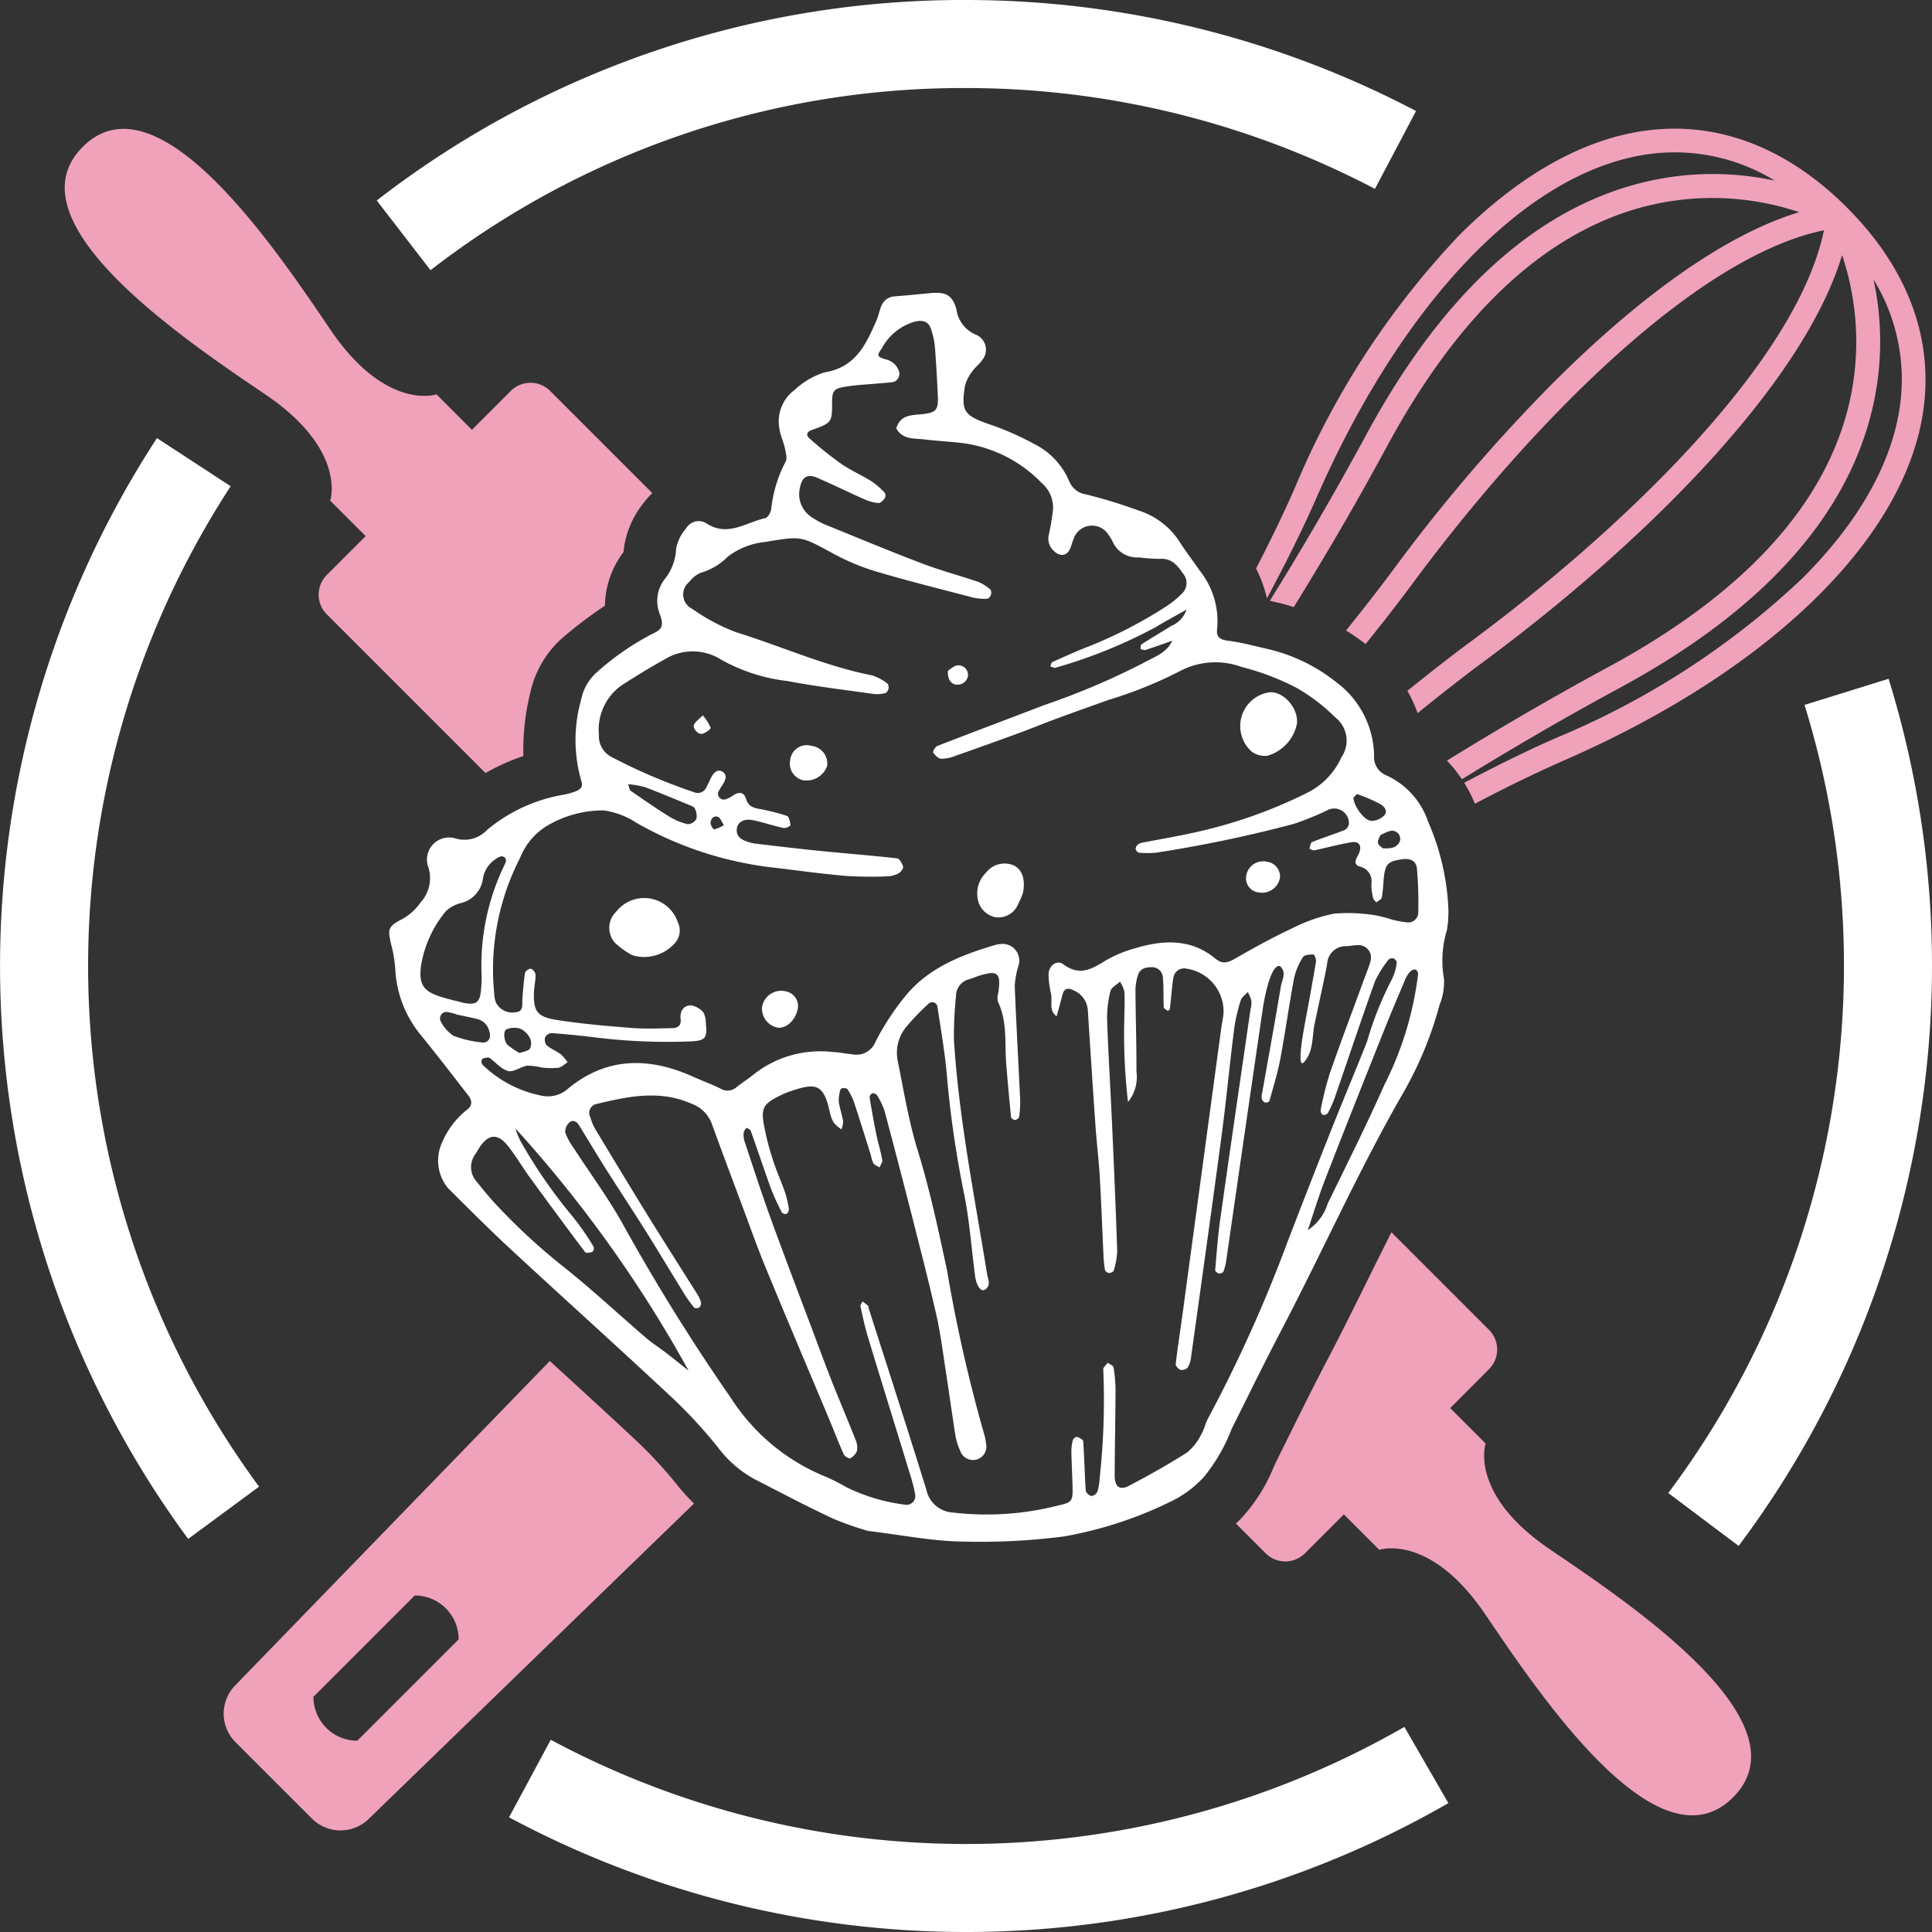
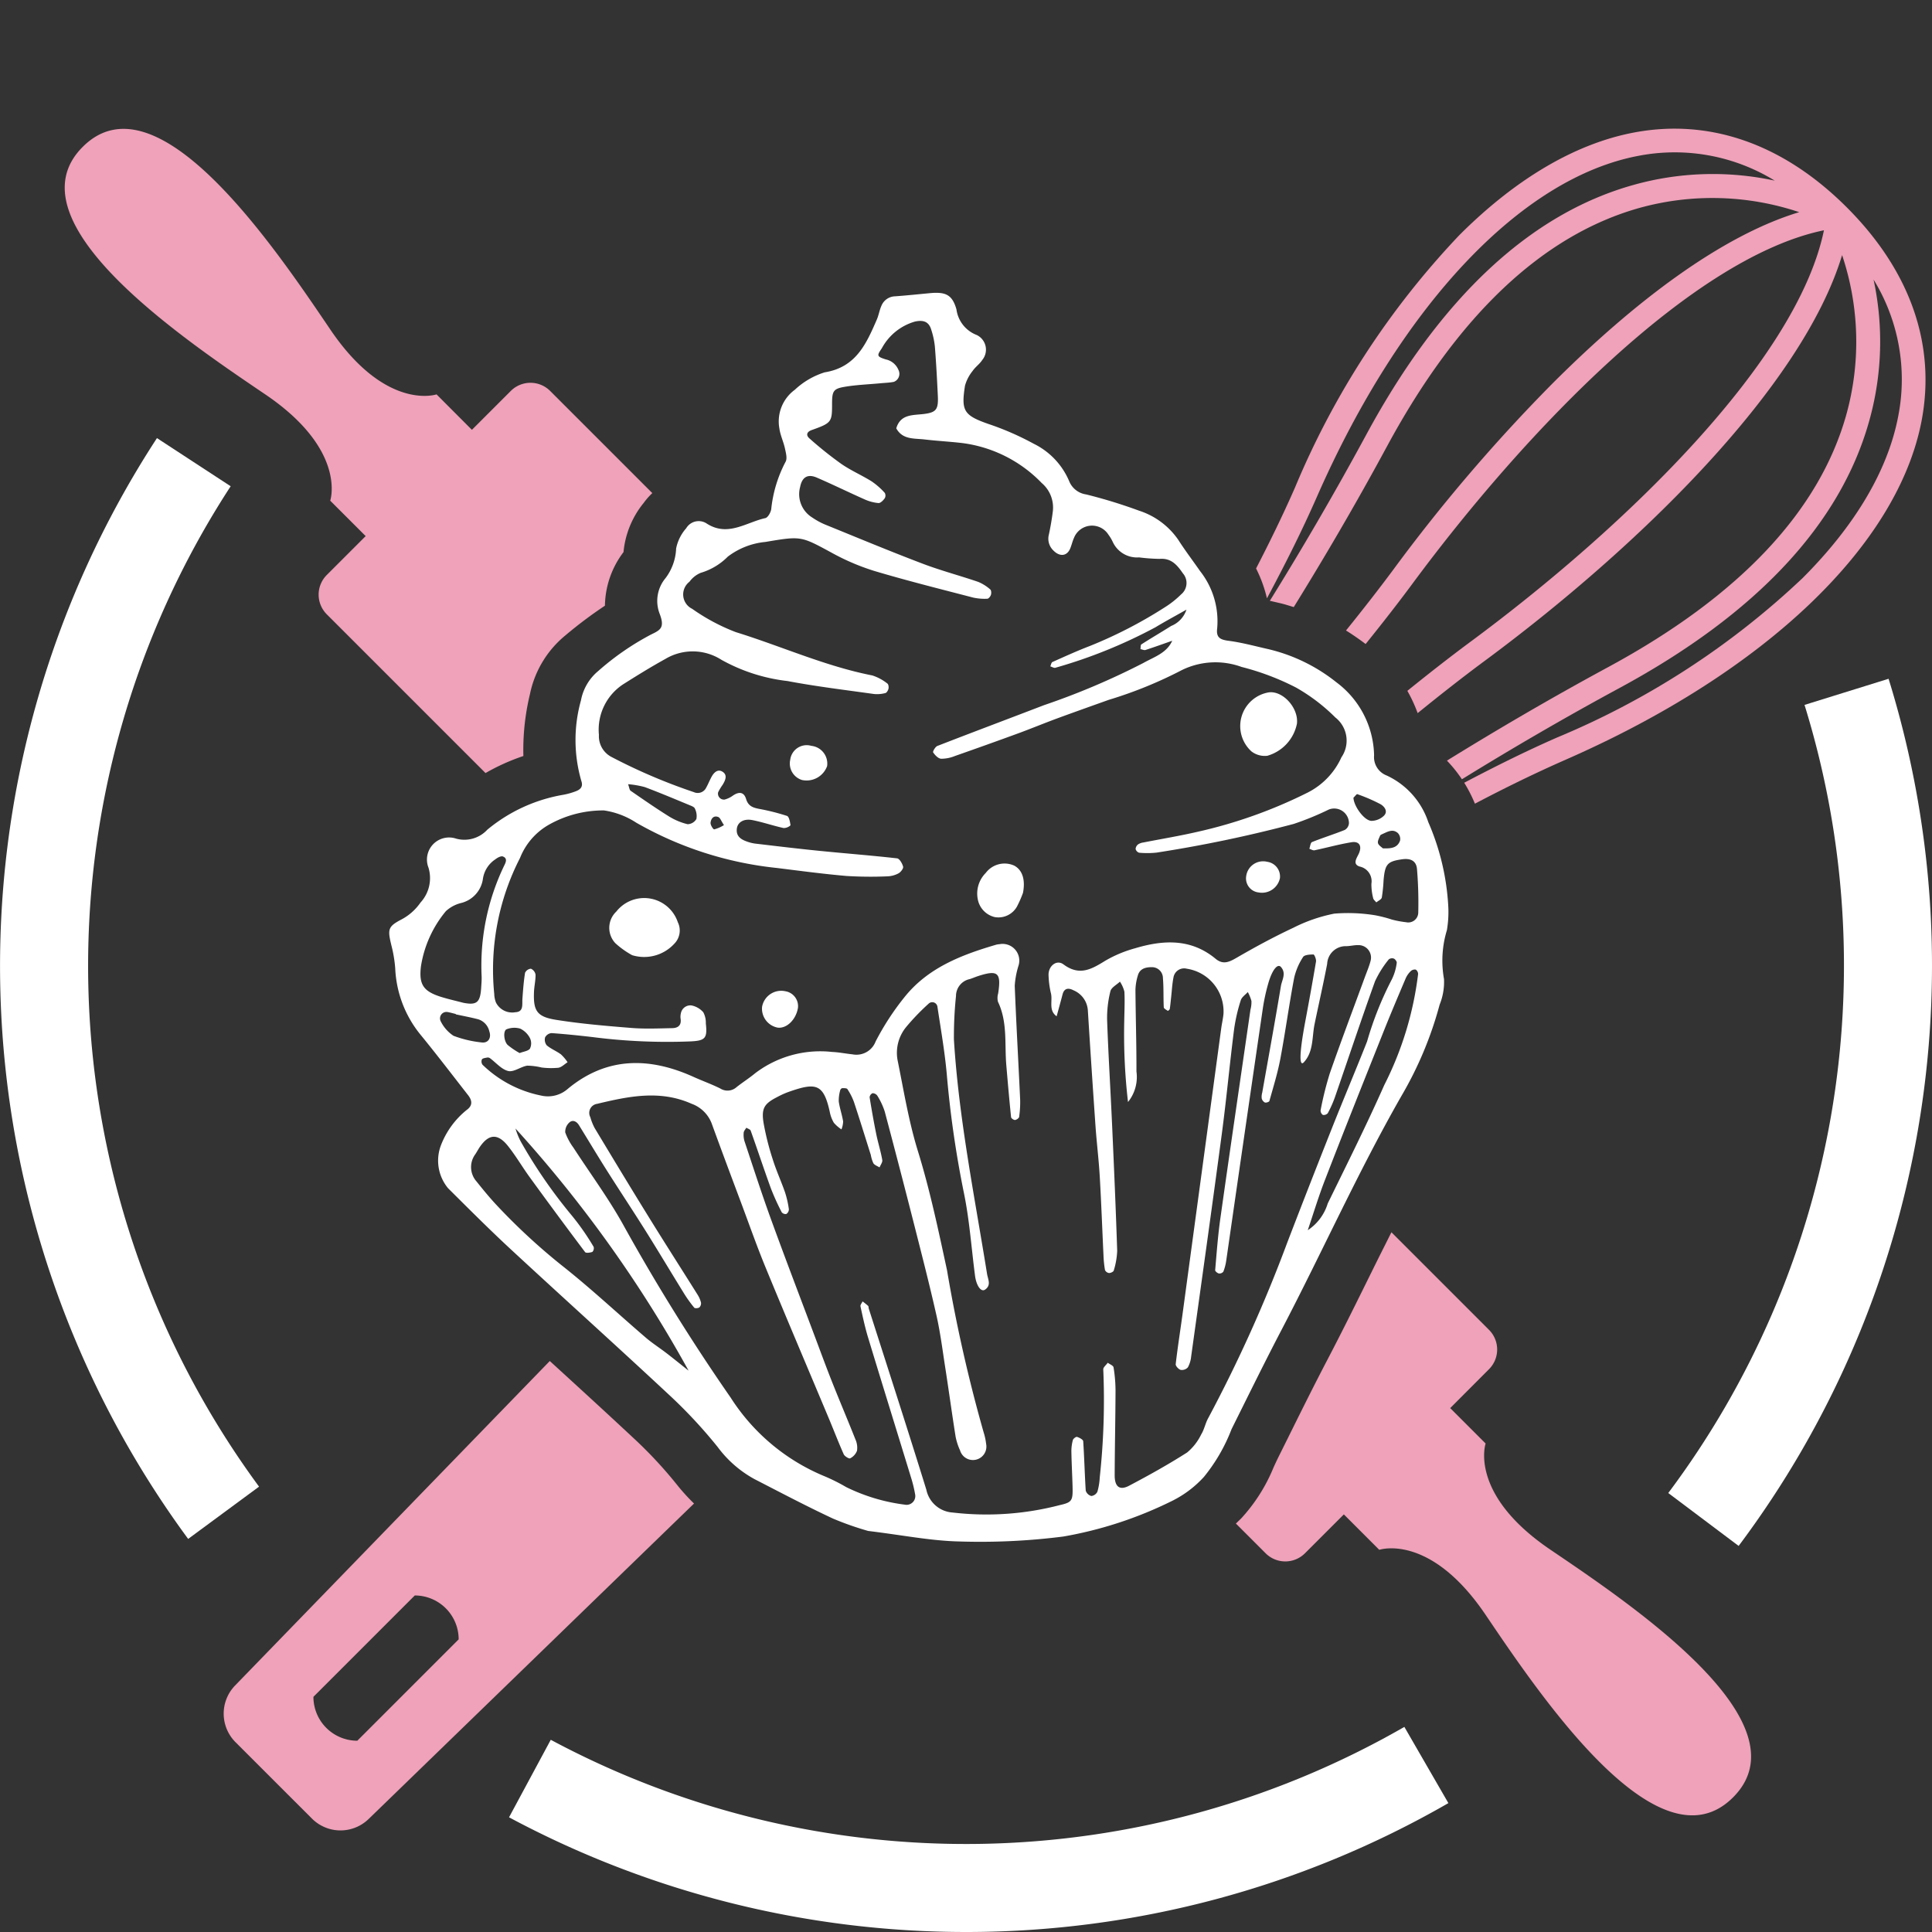
<svg xmlns="http://www.w3.org/2000/svg" width="130.022" height="130.023" viewBox="0 0 130.022 130.023">
  <rect x="0" y="0" width="130.022" height="130.023" fill="#333333" stroke="none" />
  <g id="Groupe_36" data-name="Groupe 36" transform="translate(-265.124 -68.876)">
    <g id="Groupe_10" data-name="Groupe 10" transform="translate(280.178 77.534)">
      <path id="Tracé_75" data-name="Tracé 75" d="M503.651,84.8c-4.257-4.256-9.205-6-14.308-5.04-3.993.75-8.01,3.153-11.759,6.9a55.84,55.84,0,0,0-11.066,16.989c-.82,1.871-1.707,3.681-2.622,5.452a9.028,9.028,0,0,1,.732,2.01c1.177-2.2,2.319-4.458,3.356-6.818,5.664-12.9,13.76-21.479,21.655-22.963A12.843,12.843,0,0,1,498.8,83a19.763,19.763,0,0,0-9.542.3c-6.931,1.95-12.965,7.594-17.935,16.777-2.173,4.016-4.361,7.753-6.5,11.2l.683.159c.312.07.619.173.926.265,2.081-3.362,4.2-6.975,6.3-10.864,4.749-8.774,10.444-14.154,16.931-15.99a18.388,18.388,0,0,1,10.785.275c-5.25,1.585-11.12,6.048-16.6,11.526a113.32,113.32,0,0,0-10.7,12.511c-.957,1.291-2.04,2.679-3.2,4.117.446.276.886.582,1.321.91,1.145-1.422,2.217-2.795,3.163-4.076,7.746-10.47,18.924-21.966,27.68-23.768-1.8,8.756-13.3,19.934-23.769,27.679-1.338.99-2.776,2.112-4.266,3.316a9.863,9.863,0,0,1,.693,1.5c1.585-1.286,3.109-2.48,4.525-3.526,10.187-7.535,21.331-18.327,24.04-27.3a18.338,18.338,0,0,1,.279,10.757c-1.828,6.5-7.21,12.2-16,16.96-3.893,2.106-7.507,4.225-10.874,6.306a8.84,8.84,0,0,1,1.008,1.255c3.291-2.031,6.83-4.1,10.627-6.154,9.183-4.97,14.829-11,16.777-17.934a19.763,19.763,0,0,0,.3-9.543,12.83,12.83,0,0,1,1.666,9.164c-.693,3.687-2.934,7.418-6.441,10.925a54.353,54.353,0,0,1-16.522,10.729c-2.156.946-4.227,1.98-6.251,3.046a9.533,9.533,0,0,1,.72,1.41c1.993-1.05,4.051-2.059,6.175-2.991,13.379-5.876,22.311-14.409,23.894-22.823C509.65,94,507.907,89.055,503.651,84.8Z" transform="translate(-394.417 -79.502)" fill="#efa2ba" />
      <path id="Tracé_76" data-name="Tracé 76" d="M446.875,144.509a29.092,29.092,0,0,0-2.991-3.194c-1.837-1.716-3.693-3.411-5.547-5.106L417.15,158.055a2.72,2.72,0,0,0,.03,3.8l5.156,5.154a2.716,2.716,0,0,0,3.8.031L448.044,145.8A13.608,13.608,0,0,1,446.875,144.509Zm-21.491,17.254a2.955,2.955,0,0,1-2.954-2.954l6.821-6.821a2.955,2.955,0,0,1,2.954,2.954Q428.794,158.353,425.384,161.763Z" transform="translate(-416.391 -53.272)" fill="#efa2ba" />
    </g>
    <g id="Groupe_11" data-name="Groupe 11" transform="translate(269.477 77.549)">
      <path id="Tracé_77" data-name="Tracé 77" d="M439.944,121.718a16.019,16.019,0,0,1,.443-4.167,6.889,6.889,0,0,1,2.368-3.937,29.147,29.147,0,0,1,2.678-2.012,6.1,6.1,0,0,1,1.25-3.607,6.13,6.13,0,0,1,1.356-3.308,4.726,4.726,0,0,1,.582-.663l-6.875-6.875a1.873,1.873,0,0,0-2.649,0l-2.617,2.617L434.1,97.381s-3.412,1.158-7.155-4.373-11.656-17.287-16.657-12.285,6.756,12.916,12.285,16.658,4.372,7.153,4.372,7.153l2.385,2.384-2.616,2.616a1.873,1.873,0,0,0,0,2.649l10.682,10.682A14.162,14.162,0,0,1,439.944,121.718Z" transform="translate(-409.074 -79.512)" fill="#efa2ba" />
      <path id="Tracé_78" data-name="Tracé 78" d="M484.144,151.655c-5.53-3.741-4.372-7.153-4.372-7.153l-2.384-2.384L480,139.5a1.873,1.873,0,0,0,0-2.649l-6.567-6.567c-.4.8-.809,1.609-1.2,2.4-1.014,2.053-2.024,4.107-3.086,6.137-.92,1.757-1.8,3.533-2.681,5.311l-.647,1.3c-.111.225-.215.451-.317.674a11.462,11.462,0,0,1-2.169,3.424c-.111.114-.243.238-.367.358l2,2a1.873,1.873,0,0,0,2.649,0l2.616-2.616,2.384,2.384s3.412-1.158,7.153,4.371,11.658,17.289,16.658,12.287S489.675,155.4,484.144,151.655Z" transform="translate(-384.144 -56.027)" fill="#efa2ba" />
    </g>
    <g id="Groupe_12" data-name="Groupe 12" transform="translate(265.124 68.876)">
      <path id="Tracé_79" data-name="Tracé 79" d="M418.761,167.826a65.043,65.043,0,0,1-2.1-74.085l4.961,3.241a59.118,59.118,0,0,0,1.91,67.326Z" transform="translate(-406.098 -64.258)" fill="#fff" />
      <path id="Tracé_80" data-name="Tracé 80" d="M460.275,166.849a65.133,65.133,0,0,1-30.753-7.719l2.808-5.217a59.172,59.172,0,0,0,57.446-.867l2.963,5.129A65,65,0,0,1,460.275,166.849Z" transform="translate(-395.264 -36.827)" fill="#fff" />
      <path id="Tracé_81" data-name="Tracé 81" d="M487.6,163.174l-4.736-3.56a59.223,59.223,0,0,0,9.17-53.039l5.657-1.759A65.146,65.146,0,0,1,487.6,163.174Z" transform="translate(-370.591 -59.135)" fill="#fff" />
-       <path id="Tracé_82" data-name="Tracé 82" d="M427.052,91.766l-3.618-4.692a64.413,64.413,0,0,1,39.657-13.492,65.176,65.176,0,0,1,30.286,7.471l-2.766,5.24a59.209,59.209,0,0,0-27.521-6.786A58.524,58.524,0,0,0,427.052,91.766Z" transform="translate(-398.079 -73.582)" fill="#fff" />
    </g>
    <g id="Groupe_13" data-name="Groupe 13" transform="translate(291.321 88.587)">
      <path id="Tracé_83" data-name="Tracé 83" d="M456.237,170.379a20.713,20.713,0,0,1-2.365-.831c-1.781-.832-3.522-1.751-5.271-2.65a7.625,7.625,0,0,1-2.491-2.169,32.89,32.89,0,0,0-3.351-3.585c-3.5-3.264-7.055-6.462-10.565-9.713-1.442-1.335-2.832-2.729-4.227-4.116a2.908,2.908,0,0,1-.473-2.91,5.666,5.666,0,0,1,1.723-2.356c.421-.3.373-.642.095-1-1.049-1.343-2.083-2.7-3.161-4.019a7.576,7.576,0,0,1-1.74-4.5,8.742,8.742,0,0,0-.253-1.537c-.262-1.087-.259-1.278.655-1.757a3.611,3.611,0,0,0,1.3-1.149,2.431,2.431,0,0,0,.538-2.34,1.488,1.488,0,0,1,1.856-1.96,2.1,2.1,0,0,0,2.1-.6,10.859,10.859,0,0,1,5.125-2.353,4.789,4.789,0,0,0,.759-.208c.332-.113.589-.287.448-.708a9.872,9.872,0,0,1-.029-5.433,3.372,3.372,0,0,1,1.167-1.982,18.01,18.01,0,0,1,3.552-2.453c.622-.3.939-.452.578-1.394a2.394,2.394,0,0,1,.4-2.407,3.536,3.536,0,0,0,.708-1.989,2.908,2.908,0,0,1,.679-1.363.977.977,0,0,1,1.392-.307c1.416.9,2.641-.089,3.93-.373.176-.038.369-.385.4-.61a8.744,8.744,0,0,1,.964-3.18c.13-.228.017-.623-.048-.927-.1-.443-.306-.866-.367-1.31a2.638,2.638,0,0,1,1.038-2.611,5.22,5.22,0,0,1,2.008-1.173c2.113-.338,2.805-1.928,3.515-3.563.128-.3.174-.629.308-.923a1.02,1.02,0,0,1,.917-.63c.78-.056,1.558-.139,2.336-.212,1.069-.1,1.508.1,1.793,1.088a2.148,2.148,0,0,0,1.364,1.727,1.094,1.094,0,0,1,.372,1.683c-.173.271-.462.464-.642.73a2.719,2.719,0,0,0-.519,1c-.263,1.683-.091,1.992,1.581,2.576a18.982,18.982,0,0,1,3.041,1.328,4.953,4.953,0,0,1,2.381,2.5,1.452,1.452,0,0,0,1.153.913,34.168,34.168,0,0,1,3.561,1.094,5.1,5.1,0,0,1,2.638,1.963c.458.718.98,1.4,1.465,2.1a5.445,5.445,0,0,1,1.151,3.868c-.077.614.212.753.775.826.907.118,1.8.367,2.691.566a11.615,11.615,0,0,1,4.562,2.229,6.286,6.286,0,0,1,2.533,4.907,1.327,1.327,0,0,0,.847,1.362,5.29,5.29,0,0,1,2.8,3.137,16.351,16.351,0,0,1,1.348,5.713,7.279,7.279,0,0,1-.095,1.56,7.038,7.038,0,0,0-.195,3.289,4.064,4.064,0,0,1-.294,1.724,24.881,24.881,0,0,1-2.577,6.154c-2.929,5.128-5.337,10.519-8.069,15.744-1.153,2.207-2.248,4.443-3.358,6.671a11.7,11.7,0,0,1-1.856,3.209,7.251,7.251,0,0,1-2.185,1.638,26.79,26.79,0,0,1-7.272,2.377,44.214,44.214,0,0,1-7.057.332C460.442,171.041,458.56,170.661,456.237,170.379Zm20.968-60.258.047-.051-.06.073-.452.314c-.61.212-1.217.433-1.83.632-.1.032-.231-.035-.347-.057.021-.11,0-.279.066-.32.66-.423,1.338-.818,2-1.236a1.791,1.791,0,0,0,1.031-1.1c-.853.483-1.479.818-2.084,1.185a33.551,33.551,0,0,1-6.732,2.725c-.095.034-.231-.058-.348-.092.047-.1.067-.257.143-.293.837-.373,1.672-.755,2.526-1.081a30.259,30.259,0,0,0,5.063-2.617,6.312,6.312,0,0,0,1.072-.853.989.989,0,0,0,.12-1.416c-.376-.547-.779-1.043-1.577-.974a12.487,12.487,0,0,1-1.372-.1,1.8,1.8,0,0,1-1.762-1.022,2.758,2.758,0,0,0-.3-.506,1.306,1.306,0,0,0-2.325.231c-.108.237-.157.5-.266.739-.228.488-.7.513-1.107.1a1.092,1.092,0,0,1-.312-1.071c.11-.512.2-1.03.265-1.549a2.165,2.165,0,0,0-.746-1.928,9.02,9.02,0,0,0-5.34-2.688c-.847-.1-1.7-.143-2.548-.243-.695-.082-1.477.026-1.9-.749.291-.978,1.127-.87,1.882-.968.809-.105.956-.311.916-1.2-.052-1.113-.112-2.227-.2-3.337a5.457,5.457,0,0,0-.249-1.148c-.161-.521-.516-.654-1.082-.534a3.683,3.683,0,0,0-2.239,1.8c-.336.491-.354.553.265.749a1.184,1.184,0,0,1,.856.712.577.577,0,0,1-.316.8c-.316.061-.645.067-.967.1-.781.073-1.569.1-2.342.233s-.847.292-.845,1.192c0,1.179-.045,1.246-1.369,1.717-.364.13-.382.367-.149.567a25.632,25.632,0,0,0,2.143,1.713c.644.445,1.378.76,2.044,1.177a4.9,4.9,0,0,1,.878.771.374.374,0,0,1,0,.36c-.1.142-.285.335-.423.325a2.843,2.843,0,0,1-.93-.246c-1.079-.478-2.138-1-3.223-1.468-.626-.268-.995-.018-1.122.639a1.844,1.844,0,0,0,.818,2.049,4.812,4.812,0,0,0,.86.471c2.188.889,4.369,1.8,6.574,2.637,1.223.465,2.5.8,3.737,1.224a2.916,2.916,0,0,1,.807.507c.072.056.082.252.048.361s-.157.263-.243.265a3.575,3.575,0,0,1-.961-.079c-2.221-.579-4.451-1.135-6.65-1.792a15.326,15.326,0,0,1-2.88-1.233c-2.056-1.113-2.036-1.125-4.443-.718a4.946,4.946,0,0,0-2.532.989,4.279,4.279,0,0,1-1.825,1.091,1.79,1.79,0,0,0-.756.6,1.075,1.075,0,0,0,.182,1.821,13.3,13.3,0,0,0,2.938,1.569c3.068.949,6.013,2.292,9.186,2.915a3.208,3.208,0,0,1,1.015.546c.073.047.1.24.072.352s-.119.268-.209.288a2.188,2.188,0,0,1-.765.063c-1.944-.273-3.9-.508-5.824-.873a11.9,11.9,0,0,1-4.449-1.432,3.582,3.582,0,0,0-3.768-.054c-.976.538-1.923,1.125-2.864,1.721a3.65,3.65,0,0,0-1.607,3.387,1.571,1.571,0,0,0,.8,1.463,37.934,37.934,0,0,0,5.587,2.391.632.632,0,0,0,.837-.31c.127-.228.224-.474.346-.7.165-.312.433-.576.766-.351s.167.579-.013.872a3.536,3.536,0,0,0-.3.5.4.4,0,0,0,.433.49,1.628,1.628,0,0,0,.524-.241c.4-.29.768-.312.923.2.142.471.445.581.854.663a14.709,14.709,0,0,1,1.9.478c.143.05.206.408.237.632a.679.679,0,0,1-.468.184c-.7-.154-1.385-.392-2.09-.532-.594-.118-1.009.145-1.056.588-.052.483.258.7.654.844a2.7,2.7,0,0,0,.57.146c1.427.168,2.853.341,4.282.484,1.759.177,3.522.312,5.278.51.164.018.355.347.408.562.029.121-.161.367-.312.449a1.706,1.706,0,0,1-.75.2,26.478,26.478,0,0,1-2.746-.025c-1.565-.136-3.125-.344-4.685-.538a24.015,24.015,0,0,1-9.467-3.048,5.385,5.385,0,0,0-2.176-.825,7.425,7.425,0,0,0-3.761.995,4.451,4.451,0,0,0-1.883,2.2,16.447,16.447,0,0,0-1.737,9.155,1.752,1.752,0,0,0,.113.573,1.224,1.224,0,0,0,1.315.657c.565-.026.44-.522.468-.9.042-.586.085-1.174.178-1.754a.485.485,0,0,1,.393-.274.537.537,0,0,1,.313.4c.007.389-.091.78-.105,1.171-.05,1.258.193,1.663,1.48,1.869,1.679.268,3.38.411,5.077.547.913.073,1.836.031,2.753.013.361-.007.617-.176.56-.61a.991.991,0,0,1,.016-.389.65.65,0,0,1,.721-.528,1.427,1.427,0,0,1,.787.459,1.479,1.479,0,0,1,.171.75c.11.989-.035,1.157-.989,1.208a39.368,39.368,0,0,1-6.653-.291c-.911-.105-1.825-.2-2.741-.265a.546.546,0,0,0-.432.282.6.6,0,0,0,.11.543c.285.24.652.383.955.607a3,3,0,0,1,.446.527c-.206.13-.4.339-.622.373a5.073,5.073,0,0,1-1.133-.018,4.371,4.371,0,0,0-.961-.123c-.44.069-.9.449-1.278.36-.456-.108-.826-.568-1.239-.87a.271.271,0,0,0-.188-.034c-.123.026-.293.042-.345.124a.373.373,0,0,0,.041.357,7.868,7.868,0,0,0,3.936,2.074,2.02,2.02,0,0,0,1.8-.448c2.615-2.169,5.489-2.153,8.468-.806.6.271,1.217.49,1.8.781a.905.905,0,0,0,1.084-.086c.41-.326.857-.607,1.261-.942a7.233,7.233,0,0,1,5.186-1.432c.456.019.91.114,1.368.161a1.381,1.381,0,0,0,1.554-.87,17.713,17.713,0,0,1,1.922-2.956c1.584-2,3.852-2.869,6.207-3.558a1.1,1.1,0,0,1,.195-.028,1.125,1.125,0,0,1,1.284,1.465,5.766,5.766,0,0,0-.247,1.329c.1,2.552.246,5.1.364,7.656a6.927,6.927,0,0,1-.067,1.167c-.01.085-.172.2-.271.211s-.266-.113-.273-.19c-.12-1.171-.222-2.344-.322-3.519-.119-1.426.092-2.891-.562-4.25a1.079,1.079,0,0,1,.016-.559c.216-1.4-.02-1.6-1.366-1.161-.187.061-.367.143-.555.2a1.162,1.162,0,0,0-.917,1.133,26.607,26.607,0,0,0-.14,2.932c.328,5.312,1.386,10.526,2.229,15.768.06.373.3.762-.132,1.063-.269.187-.588-.256-.677-.94-.246-1.885-.376-3.8-.765-5.651a70.3,70.3,0,0,1-1.142-7.98c-.139-1.5-.4-2.985-.624-4.475a.352.352,0,0,0-.6-.19,15.418,15.418,0,0,0-1.495,1.553,2.735,2.735,0,0,0-.589,2.224c.417,2.053.753,4.138,1.37,6.132.816,2.64,1.378,5.328,1.96,8.018a101.963,101.963,0,0,0,2.469,10.927,4.046,4.046,0,0,1,.164.769.905.905,0,0,1-1.757.428,4.029,4.029,0,0,1-.3-.933c-.246-1.553-.458-3.112-.7-4.667-.18-1.163-.328-2.336-.587-3.484-.462-2.045-.984-4.075-1.5-6.106q-.97-3.813-1.981-7.613a4.8,4.8,0,0,0-.495-1.059.4.4,0,0,0-.322-.171.335.335,0,0,0-.2.271c.135.838.282,1.673.452,2.505.118.576.3,1.139.4,1.718.028.151-.117.333-.183.5-.142-.091-.331-.151-.415-.279a2.239,2.239,0,0,1-.173-.56c-.376-1.189-.743-2.381-1.135-3.564a4.111,4.111,0,0,0-.44-.866c-.044-.07-.228-.066-.347-.064-.047,0-.125.079-.135.133a2.512,2.512,0,0,0-.1.762c.063.452.221.891.294,1.343a1.567,1.567,0,0,1-.113.535,2.4,2.4,0,0,1-.51-.443,2.251,2.251,0,0,1-.276-.734c-.424-1.931-.949-1.992-2.83-1.324a5.945,5.945,0,0,0-.715.329c-.857.439-1.068.75-.913,1.723a18.015,18.015,0,0,0,.622,2.473c.234.75.567,1.47.825,2.213a6.577,6.577,0,0,1,.259,1.142.385.385,0,0,1-.173.316.332.332,0,0,1-.308-.116,16.054,16.054,0,0,1-.727-1.6c-.471-1.293-.9-2.6-1.363-3.895-.032-.088-.193-.13-.292-.195-.063.108-.167.214-.177.326a1.487,1.487,0,0,0,.053.581c.581,1.742,1.144,3.491,1.77,5.217.961,2.644,1.967,5.271,2.956,7.905.392,1.044.775,2.09,1.186,3.125.509,1.28,1.048,2.546,1.555,3.826a1.355,1.355,0,0,1,.105.759.951.951,0,0,1-.461.51c-.076.042-.373-.136-.434-.275-.373-.838-.7-1.7-1.056-2.542-1.394-3.324-2.807-6.64-4.179-9.973-.6-1.452-1.119-2.935-1.669-4.405-.667-1.78-1.334-3.56-1.983-5.346a2.274,2.274,0,0,0-1.354-1.322c-2.127-.946-4.241-.5-6.353.006a.615.615,0,0,0-.458.9,3.658,3.658,0,0,0,.291.73c1.183,1.966,2.368,3.93,3.574,5.881,1.1,1.784,2.236,3.551,3.349,5.328a1.832,1.832,0,0,1,.234.537.384.384,0,0,1-.111.325c-.082.06-.3.075-.344.018a8.557,8.557,0,0,1-.682-.949c-.863-1.394-1.7-2.8-2.573-4.192s-1.777-2.75-2.651-4.133c-.632-1-1.236-2.012-1.857-3.016-.158-.253-.423-.379-.648-.168a.841.841,0,0,0-.271.662,4.042,4.042,0,0,0,.55,1.024c1.106,1.707,2.321,3.351,3.313,5.122a134.943,134.943,0,0,0,7.269,11.7,13.7,13.7,0,0,0,6.377,5.319,12.453,12.453,0,0,1,1.4.706,12.438,12.438,0,0,0,3.937,1.18.589.589,0,0,0,.7-.7,8.724,8.724,0,0,0-.279-1.141c-.959-3.134-1.932-6.264-2.884-9.4-.209-.687-.36-1.394-.513-2.1-.022-.1.089-.222.141-.335a4.709,4.709,0,0,1,.373.3c.038.037.025.126.045.187,1.3,4.06,2.612,8.113,3.873,12.183a1.934,1.934,0,0,0,1.765,1.536,19.582,19.582,0,0,0,7.221-.5c.823-.186.879-.3.854-1.25-.021-.787-.066-1.572-.079-2.359a2.829,2.829,0,0,1,.1-.766c.026-.1.213-.236.282-.214.158.051.407.18.414.293.074,1.106.1,2.216.17,3.323a.543.543,0,0,0,.376.361.518.518,0,0,0,.409-.288,4.177,4.177,0,0,0,.158-.964,48.2,48.2,0,0,0,.237-7.266c-.009-.143.2-.3.3-.449.137.1.373.19.392.312a9.839,9.839,0,0,1,.133,1.562c-.007,1.9-.05,3.8-.057,5.707,0,.761.332,1.028.961.7,1.331-.7,2.649-1.435,3.916-2.243a3.645,3.645,0,0,0,.946-1.215c.205-.329.277-.739.464-1.082a96.413,96.413,0,0,0,5.327-11.826q1.481-3.857,3.007-7.7c.774-1.951,1.594-3.883,2.365-5.836a22.637,22.637,0,0,1,1.663-4.174,3.47,3.47,0,0,0,.333-1.12c.018-.08-.1-.243-.193-.284a.364.364,0,0,0-.341.051,6.957,6.957,0,0,0-.93,1.482c-.93,2.59-1.8,5.2-2.7,7.806a7.7,7.7,0,0,1-.475,1.063.362.362,0,0,1-.331.118.354.354,0,0,1-.155-.307,22.462,22.462,0,0,1,.616-2.477c.755-2.168,1.568-4.313,2.356-6.467.136-.37.293-.734.392-1.113a.839.839,0,0,0-.838-1.063c-.261-.006-.521.064-.783.07a1.251,1.251,0,0,0-1.3,1.195c-.26,1.351-.567,2.7-.846,4.044-.182.875-.059,1.85-.717,2.568-.3.328-.341-.437.082-2.7.255-1.354.5-2.71.73-4.069.026-.154-.11-.478-.172-.478-.242,0-.608.021-.7.173a4.3,4.3,0,0,0-.6,1.41c-.341,1.8-.588,3.627-.927,5.432-.181.961-.474,1.9-.737,2.845-.017.063-.222.132-.306.1a.425.425,0,0,1-.212-.274,1,1,0,0,1,.034-.386c.423-2.391.86-4.778,1.258-7.172.069-.415.382-.861,0-1.288-.221-.247-.584.184-.845,1.087a13.144,13.144,0,0,0-.375,1.726q-1.24,8.473-2.459,16.948a3.424,3.424,0,0,1-.194.744.339.339,0,0,1-.3.123c-.1-.02-.257-.151-.251-.221.1-1.171.187-2.346.352-3.509.66-4.676,1.347-9.347,2.022-14.021a1.955,1.955,0,0,0,.067-.584,2.766,2.766,0,0,0-.245-.605c-.163.183-.408.341-.473.553a11.685,11.685,0,0,0-.444,1.913c-.3,2.342-.515,4.693-.826,7.033-.667,5.009-1.372,10.014-2.068,15.019a1.919,1.919,0,0,1-.222.739.541.541,0,0,1-.483.171c-.142-.037-.35-.263-.336-.386.127-1.1.3-2.205.452-3.308Q478.694,146.2,480,136.55c.044-.326.121-.646.152-.973a2.909,2.909,0,0,0-2.474-3.036.724.724,0,0,0-.889.57c-.089.448-.111.908-.162,1.362-.029.259-.05.519-.089.775-.009.051-.121.137-.133.129-.1-.069-.268-.152-.272-.238-.034-.651,0-1.306-.057-1.955a.737.737,0,0,0-.759-.746c-.411,0-.8.1-.929.559a3.634,3.634,0,0,0-.161.961c.013,1.833.073,3.665.067,5.5a2.68,2.68,0,0,1-.568,2.055,39.376,39.376,0,0,1-.253-5.458c.01-.655.044-1.313.01-1.967a2.139,2.139,0,0,0-.3-.676c-.224.214-.582.393-.642.646a7.355,7.355,0,0,0-.221,1.941c.083,2.359.231,4.717.336,7.076.127,2.817.25,5.634.342,8.452a5.133,5.133,0,0,1-.232,1.328c-.019.082-.208.17-.315.167a.352.352,0,0,1-.274-.2,7.214,7.214,0,0,1-.1-.973c-.085-1.767-.148-3.535-.251-5.3-.064-1.113-.2-2.22-.282-3.333q-.274-3.923-.519-7.847a1.575,1.575,0,0,0-.961-1.372c-.383-.2-.641-.118-.742.271-.129.493-.263.983-.4,1.476-.568-.411-.249-1.046-.388-1.566a6.129,6.129,0,0,1-.154-1.169c-.042-.623.525-1.112,1-.761,1.084.81,1.9.323,2.833-.253a8.335,8.335,0,0,1,1.99-.829c1.9-.57,3.759-.664,5.41.7.5.42.908.237,1.413-.056,1.246-.722,2.516-1.411,3.82-2.021a10.622,10.622,0,0,1,2.766-.955,11.374,11.374,0,0,1,2.73.108,8.642,8.642,0,0,1,1.138.291,6.61,6.61,0,0,0,.962.18.673.673,0,0,0,.818-.648,27.2,27.2,0,0,0-.086-2.934c-.048-.546-.427-.736-1-.654-.992.142-1.15.317-1.248,1.4a10.638,10.638,0,0,1-.119,1.172c-.026.13-.241.222-.37.33-.073-.094-.19-.178-.211-.282a3.768,3.768,0,0,1-.12-.973,1.011,1.011,0,0,0-.8-1.161c-.431-.151-.251-.467-.085-.788.291-.564.093-.933-.452-.845-.837.135-1.659.368-2.489.541-.105.022-.234-.064-.351-.1.058-.157.076-.411.18-.452.728-.293,1.48-.525,2.207-.818a.569.569,0,0,0,.279-.443.993.993,0,0,0-1.356-.929,19.254,19.254,0,0,1-2.36.968,88.78,88.78,0,0,1-9.239,1.932,5.98,5.98,0,0,1-1.167.006.359.359,0,0,1-.235-.249.424.424,0,0,1,.164-.31.849.849,0,0,1,.361-.13c1.222-.241,2.454-.442,3.667-.724a32.249,32.249,0,0,0,7.4-2.641,4.939,4.939,0,0,0,2.26-2.369,1.979,1.979,0,0,0-.413-2.681,12.349,12.349,0,0,0-2.637-2.008,17.244,17.244,0,0,0-3.672-1.391,5.133,5.133,0,0,0-4.025.216,28.447,28.447,0,0,1-4.916,2c-1.173.42-2.346.835-3.514,1.265-.86.319-1.708.67-2.568.986q-2.123.777-4.256,1.523a2.463,2.463,0,0,1-.94.189c-.2-.015-.411-.241-.537-.427-.039-.06.145-.38.284-.434,2.384-.927,4.779-1.824,7.168-2.742a49.145,49.145,0,0,0,6.694-2.842c.725-.411,1.594-.663,1.963-1.539C476.88,110.319,477.043,110.221,477.206,110.12Zm8.6,40.088-.124.25.094-.288a3.31,3.31,0,0,0,1.391-1.827c1.294-2.649,2.616-5.286,3.81-7.98a22.429,22.429,0,0,0,2.273-7.463.362.362,0,0,0-.158-.3.4.4,0,0,0-.333.1,1.538,1.538,0,0,0-.339.478c-.512,1.205-1.024,2.412-1.509,3.63-1.31,3.288-2.624,6.574-3.9,9.875C486.556,147.841,486.2,149.033,485.8,150.209Zm-53.3-6.911a4.838,4.838,0,0,0,.351.869,33.6,33.6,0,0,0,3.332,4.856,16.729,16.729,0,0,1,1.578,2.242.363.363,0,0,1-.088.336c-.152.053-.43.092-.49.012q-1.891-2.51-3.735-5.052c-.5-.69-.932-1.435-1.464-2.1-.679-.847-1.283-.8-1.881.069-.111.162-.2.336-.31.5a1.455,1.455,0,0,0,.08,1.825c.45.562.907,1.123,1.4,1.644a41.688,41.688,0,0,0,4.328,4c1.955,1.54,3.775,3.248,5.666,4.87.446.383.948.7,1.416,1.062.493.38.977.774,1.465,1.161A85.709,85.709,0,0,0,432.508,143.3Zm-3.522-8.465c.907.18,1.145-.013,1.21-.984.016-.262.041-.525.032-.787a15.5,15.5,0,0,1,1.508-7.438c.107-.216.262-.508-.077-.635-.13-.05-.372.083-.513.195a1.9,1.9,0,0,0-.828,1.287,1.954,1.954,0,0,1-1.48,1.651,2.34,2.34,0,0,0-1.013.543,7.649,7.649,0,0,0-1.68,3.715c-.149,1.227.164,1.676,1.322,2.048C427.964,134.586,428.478,134.7,428.986,134.833Zm11.1-14.709c.079.216.088.385.171.443.854.589,1.707,1.182,2.587,1.729a4.259,4.259,0,0,0,1.25.521.714.714,0,0,0,.587-.349,1.1,1.1,0,0,0-.1-.7c-.032-.1-.193-.165-.31-.214-1.018-.42-2.033-.85-3.064-1.236A6.264,6.264,0,0,0,440.085,120.124Zm-11.6,15.49.006-.025c-.189-.044-.373-.1-.563-.133a.433.433,0,0,0-.453.626,2.5,2.5,0,0,0,.857.973,7.52,7.52,0,0,0,1.869.445c.459.076.7-.291.545-.739a1.107,1.107,0,0,0-.749-.816C429.5,135.817,428.994,135.722,428.49,135.614Zm4.294,2.606c.265-.105.582-.135.7-.3a.812.812,0,0,0,0-.708,1.437,1.437,0,0,0-.657-.639,1.417,1.417,0,0,0-.911.042c-.243.088-.2.79.067,1.057A5.463,5.463,0,0,0,432.784,138.22Zm56.122-17.2c0,.541.7,1.539,1.2,1.572a1.24,1.24,0,0,0,.845-.341c.307-.3.026-.639-.227-.782a11.28,11.28,0,0,0-1.565-.676C489.114,120.779,488.994,120.945,488.906,121.025Zm1.974,3.421c.525.018.982-.01,1.163-.524a.577.577,0,0,0-.145-.5c-.348-.316-.705-.086-1.049.064-.057.026-.133.06-.152.108-.065.164-.177.352-.14.5S490.788,124.352,490.88,124.446Zm-44.344-1.572c-.178-.262-.247-.486-.381-.538-.323-.124-.494.129-.516.393-.013.146.174.446.247.439A2.332,2.332,0,0,0,446.536,122.874Z" transform="translate(-424.009 -87.059)" fill="#fff" />
      <path id="Tracé_84" data-name="Tracé 84" d="M435.671,118.748a5.8,5.8,0,0,1-1.129-.806,1.507,1.507,0,0,1,.064-2.127,2.388,2.388,0,0,1,4.14.714,1.267,1.267,0,0,1-.238,1.452A2.753,2.753,0,0,1,435.671,118.748Z" transform="translate(-419.327 -74.177)" fill="#fff" />
      <path id="Tracé_85" data-name="Tracé 85" d="M466.987,107.549a2.824,2.824,0,0,1-1.993,2.162,1.472,1.472,0,0,1-1.068-.294,2.3,2.3,0,0,1,1.056-3.952C465.95,105.227,467.112,106.449,466.987,107.549Z" transform="translate(-405.901 -78.559)" fill="#fff" />
      <path id="Tracé_86" data-name="Tracé 86" d="M454.146,115.294a7.6,7.6,0,0,1-.41.932,1.432,1.432,0,0,1-1.486.7,1.514,1.514,0,0,1-1.144-1.189,1.965,1.965,0,0,1,.537-1.786,1.582,1.582,0,0,1,1.907-.493C454.089,113.743,454.323,114.381,454.146,115.294Z" transform="translate(-411.497 -74.917)" fill="#fff" />
      <path id="Tracé_87" data-name="Tracé 87" d="M444.949,109.277a1.468,1.468,0,0,1-1.691.935,1.16,1.16,0,0,1-.791-1.362,1.116,1.116,0,0,1,1.422-.936A1.2,1.2,0,0,1,444.949,109.277Z" transform="translate(-415.482 -77.43)" fill="#fff" />
      <path id="Tracé_88" data-name="Tracé 88" d="M441.167,120.251a1.307,1.307,0,0,1,1.571-1.049,1.016,1.016,0,0,1,.845,1.106c-.123.8-.766,1.426-1.375,1.34A1.3,1.3,0,0,1,441.167,120.251Z" transform="translate(-416.077 -72.202)" fill="#fff" />
      <path id="Tracé_89" data-name="Tracé 89" d="M464.276,115.308a.951.951,0,0,1-.828-1.1,1.149,1.149,0,0,1,1.414-.962,1,1,0,0,1,.857,1.1A1.237,1.237,0,0,1,464.276,115.308Z" transform="translate(-405.777 -74.959)" fill="#fff" />
-       <path id="Tracé_90" data-name="Tracé 90" d="M449.719,104.56c.155-.092.389-.335.645-.36a.645.645,0,0,1,.7.728.7.7,0,0,1-.689.57C449.977,105.529,449.663,105.155,449.719,104.56Z" transform="translate(-412.121 -79.132)" fill="#fff" />
-       <path id="Tracé_91" data-name="Tracé 91" d="M438.628,106.5a3.074,3.074,0,0,1,.527.826c.022.1-.337.354-.554.411-.281.075-.669-.355-.562-.614C438.122,106.926,438.35,106.785,438.628,106.5Z" transform="translate(-417.529 -78.065)" fill="#fff" />
    </g>
  </g>
</svg>